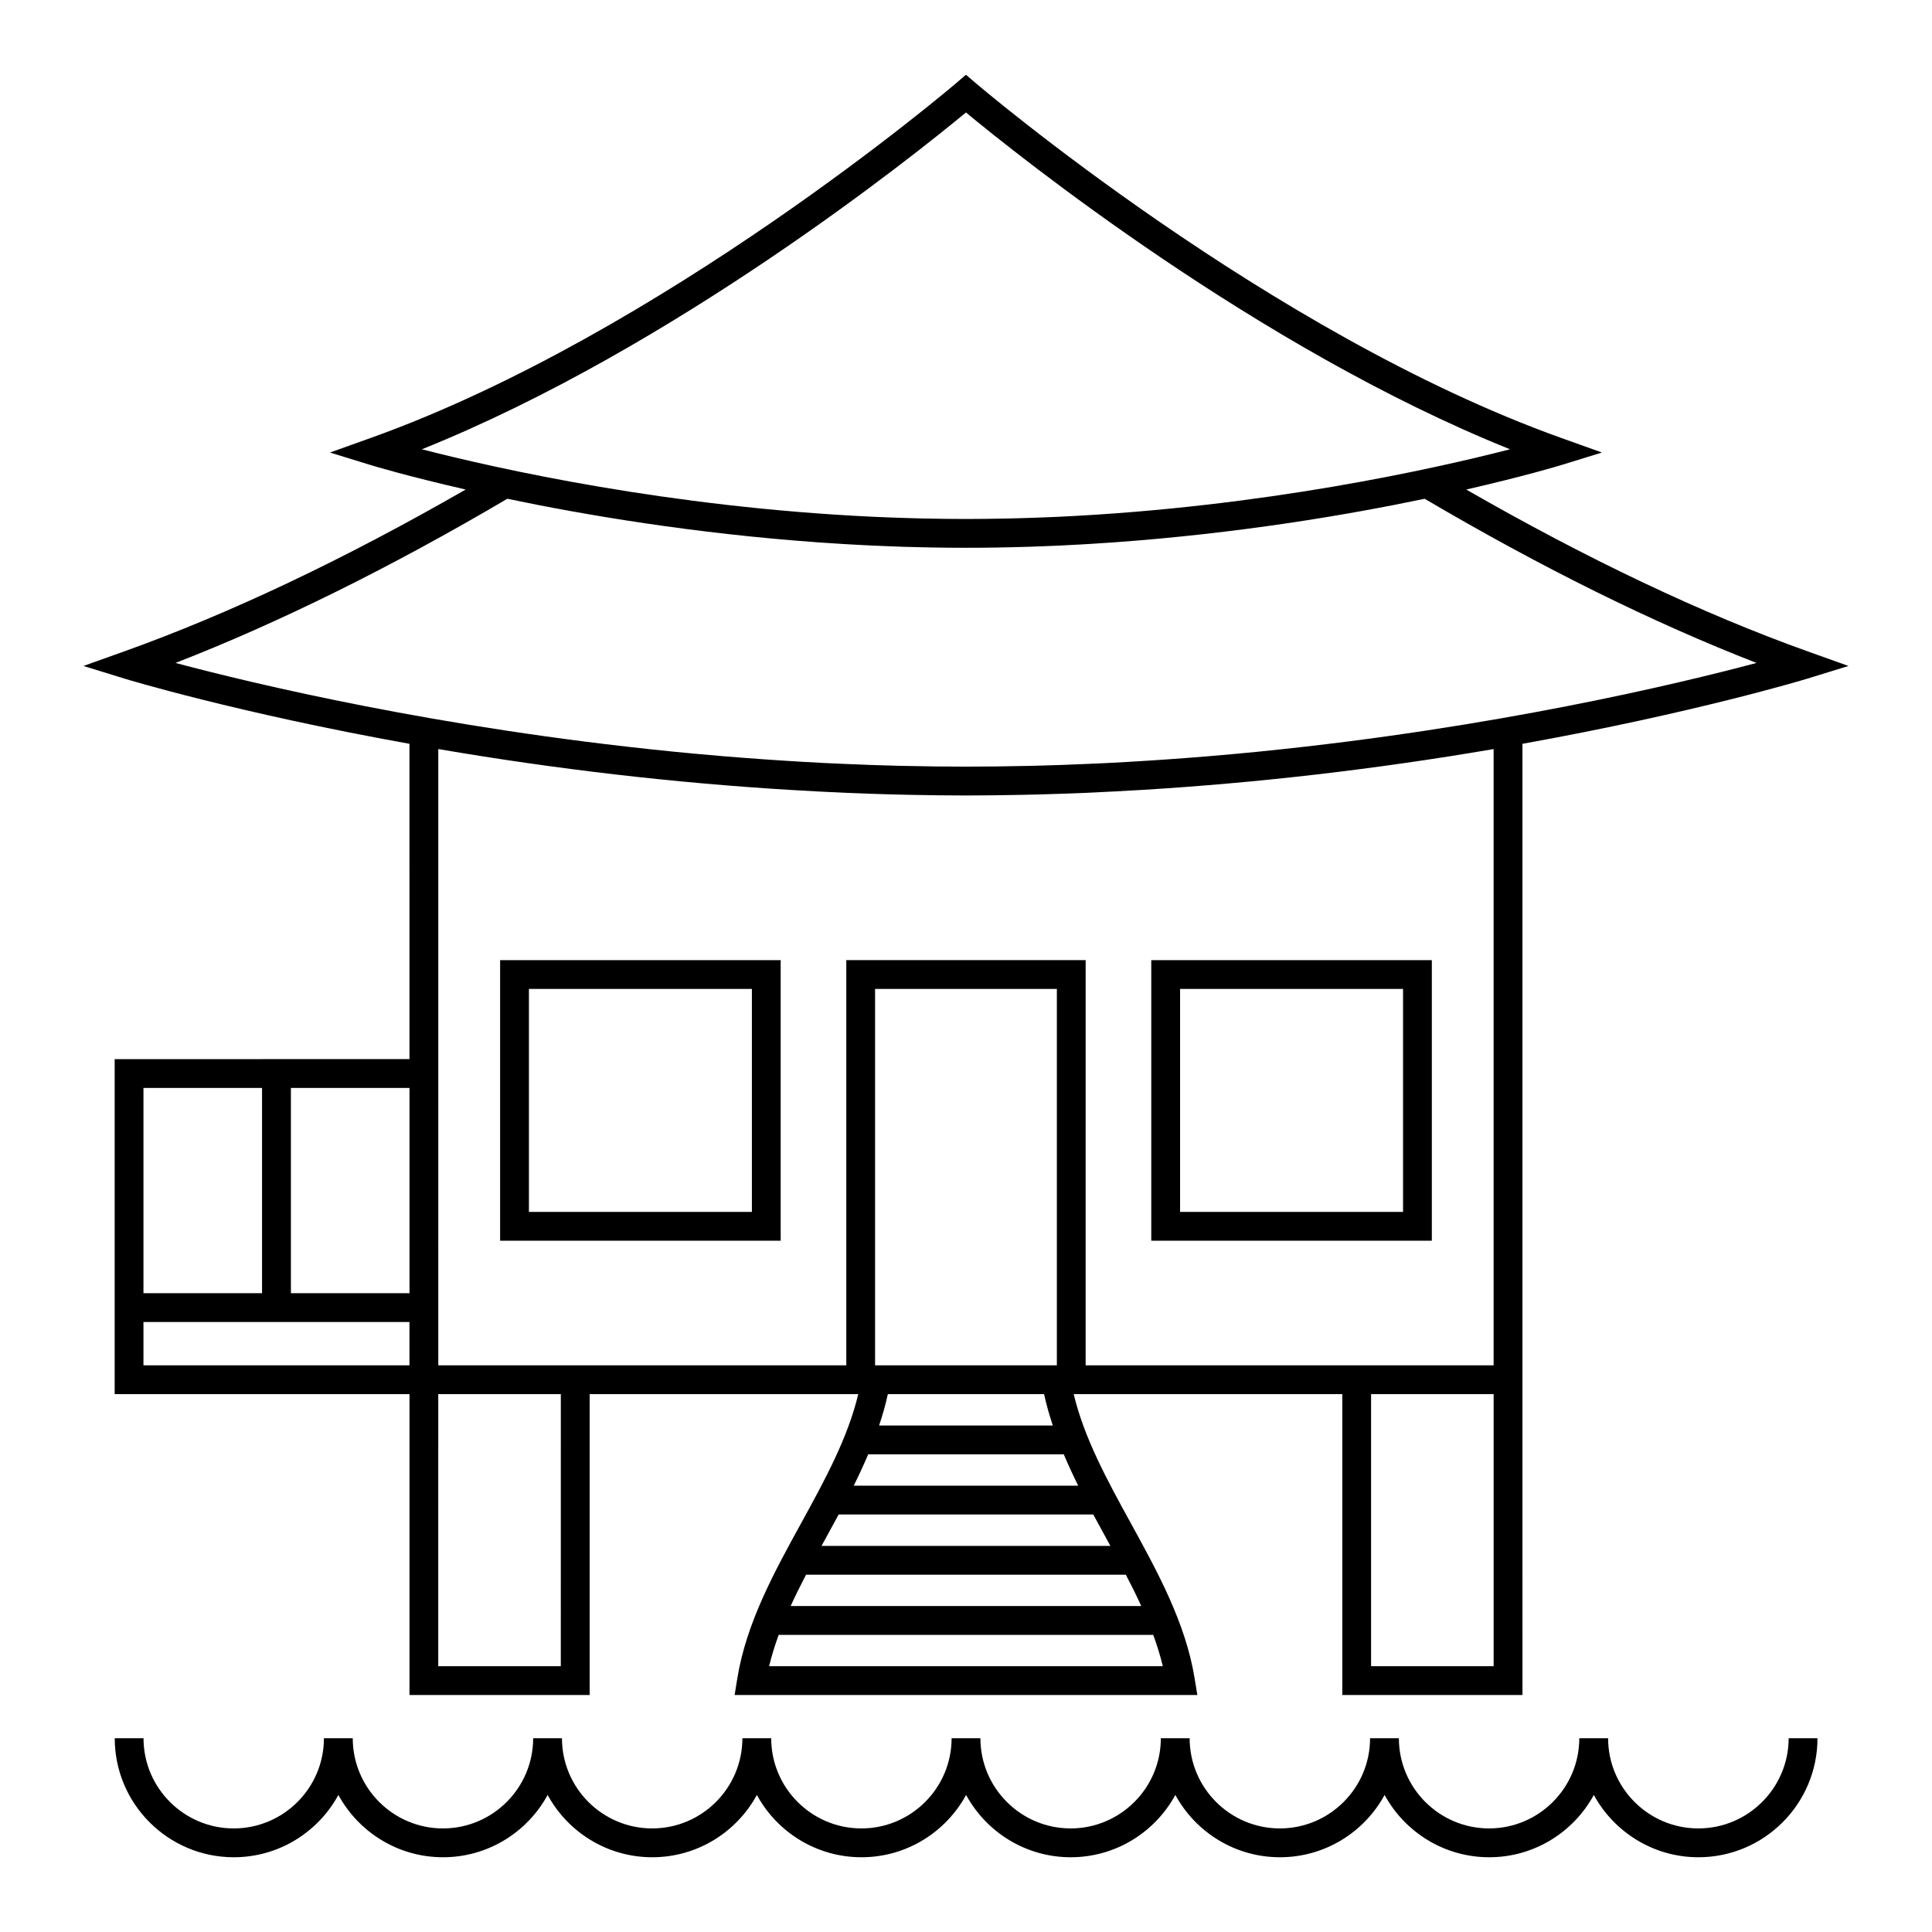
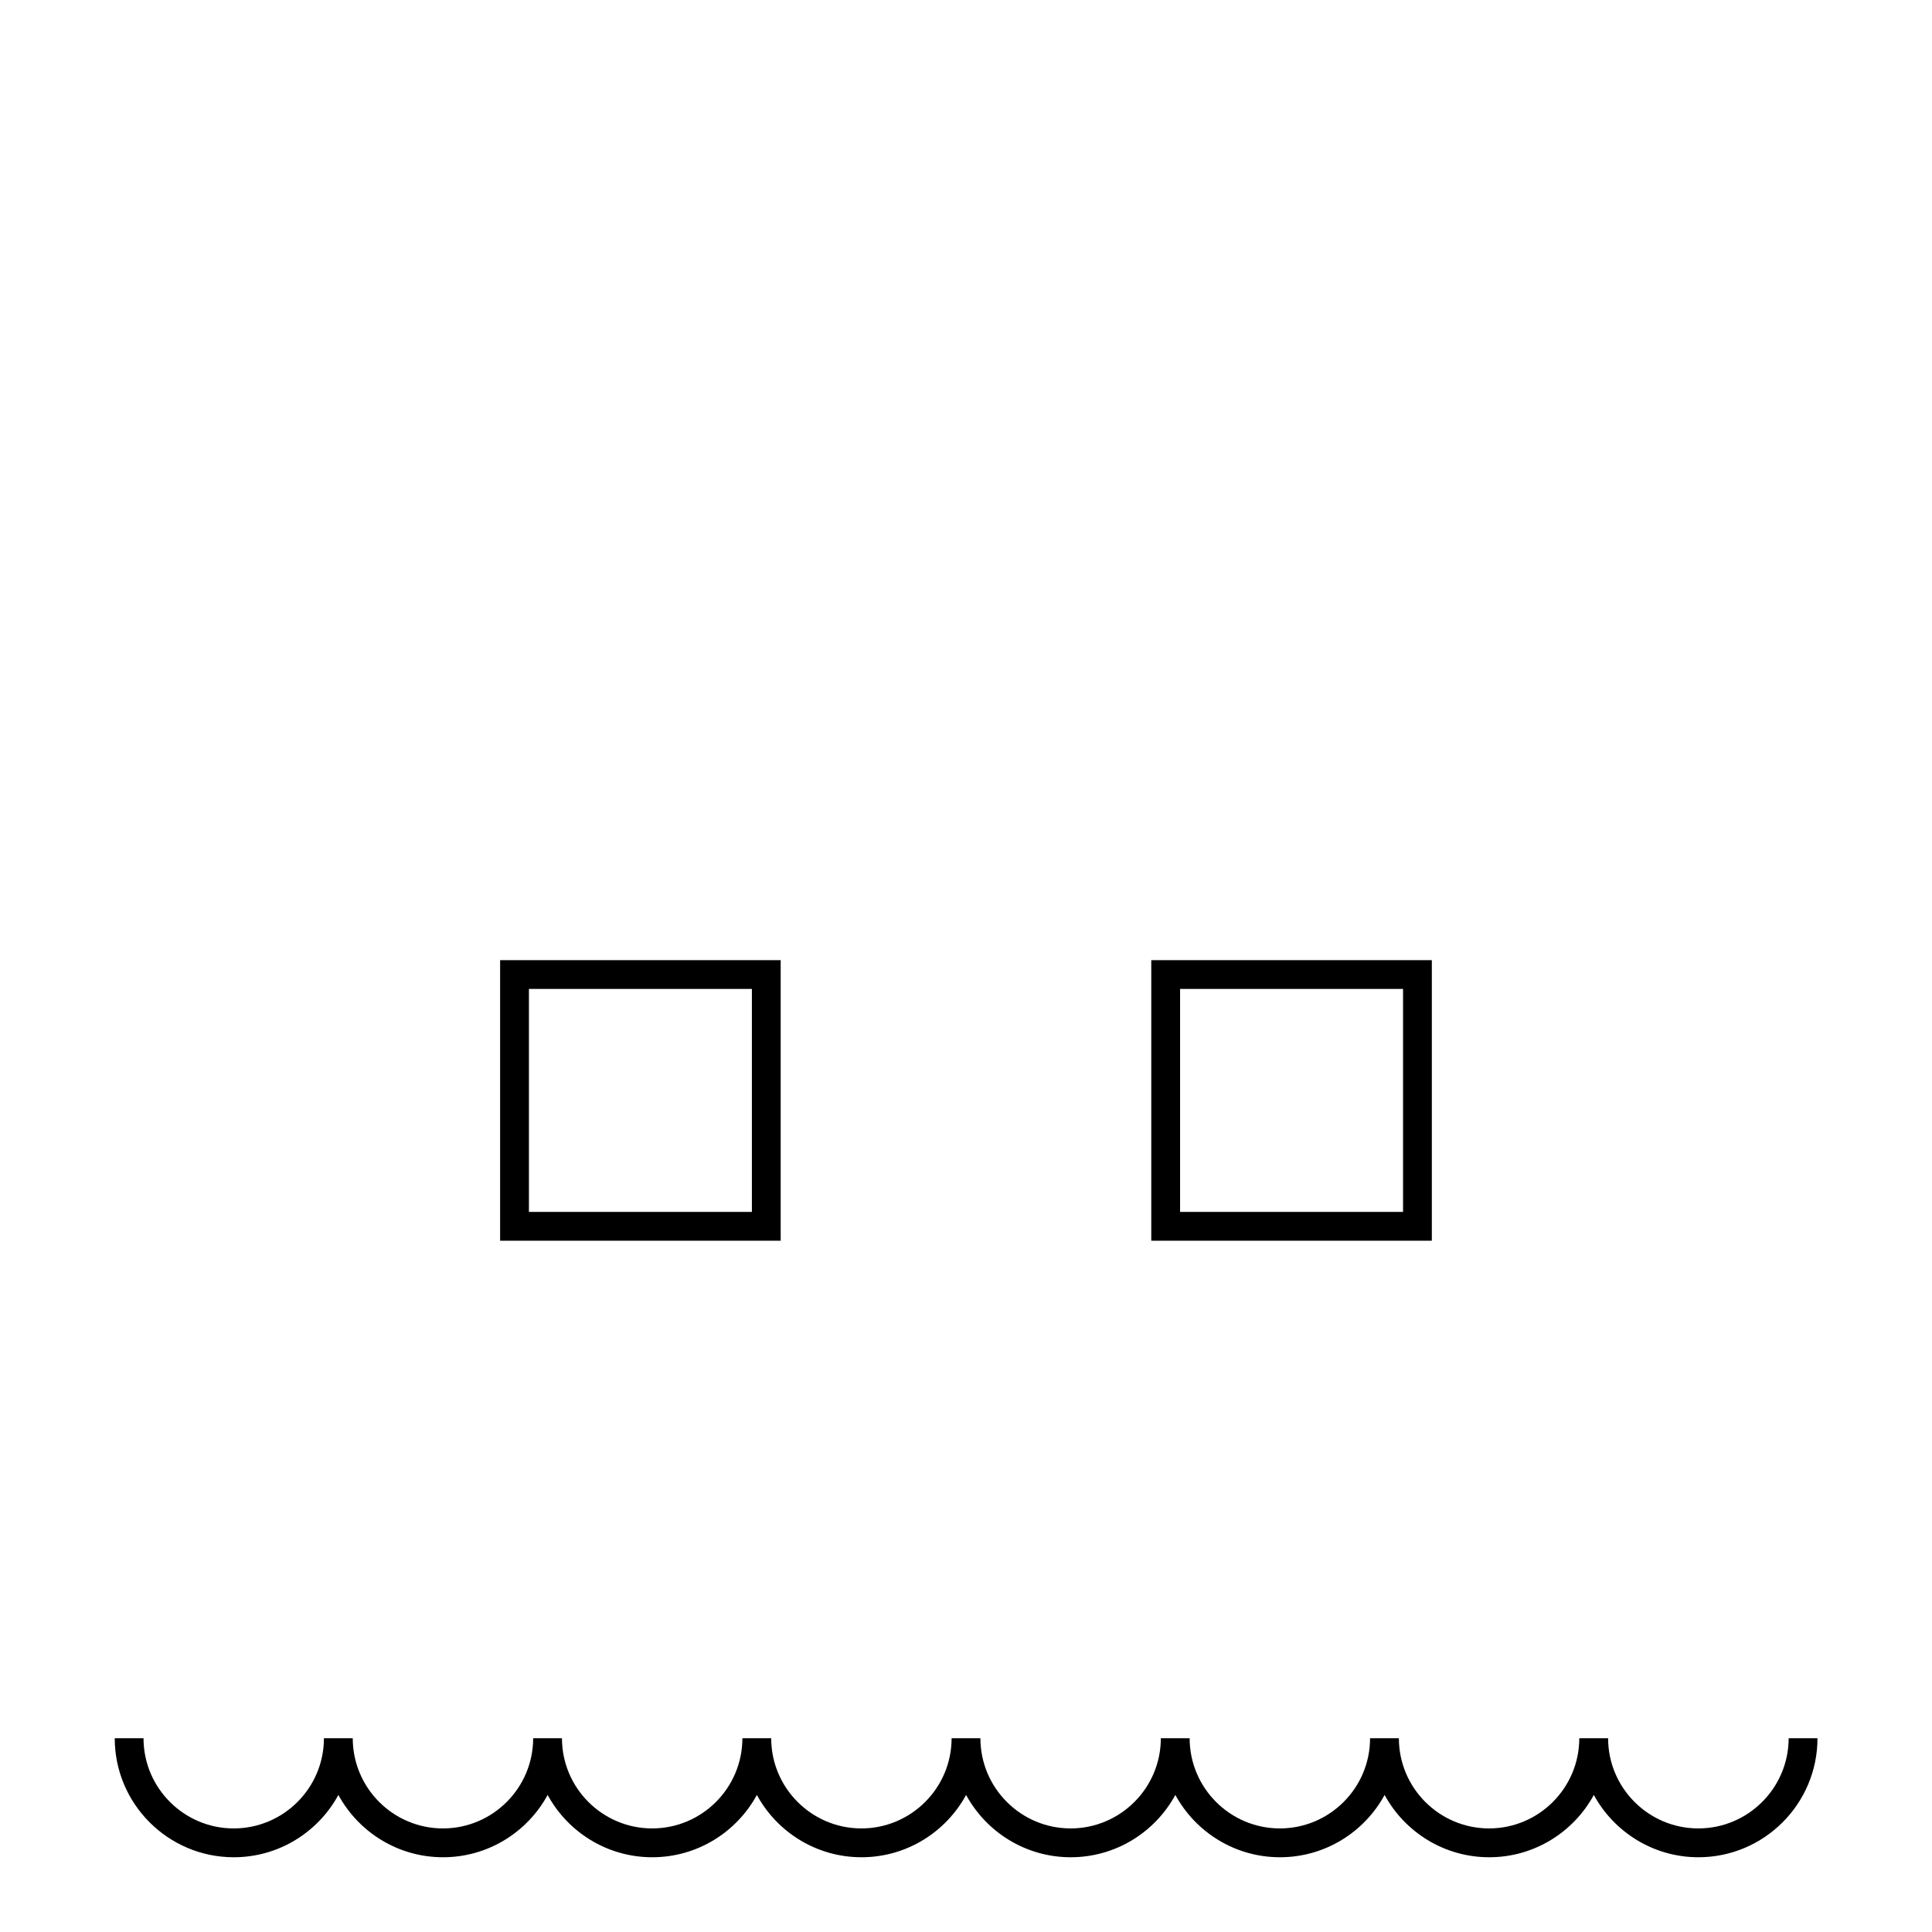
<svg xmlns="http://www.w3.org/2000/svg" fill="#000000" width="800px" height="800px" version="1.1" viewBox="144 144 512 512">
  <g>
-     <path d="m174.39 424.68v88.781h78.129v79.734h47.746v-79.738h71.184c-2.797 11.68-8.805 22.668-15.145 34.219-7.141 12.988-14.52 26.418-16.902 41.086l-0.719 4.43h122.63l-0.727-4.43c-2.387-14.664-9.766-28.098-16.898-41.086-6.344-11.551-12.348-22.539-15.145-34.219h71.184v79.734h47.742l-0.004-79.734v-172.34c45.66-8.207 74.902-17.09 75.445-17.254l10.957-3.375-10.797-3.859c-28.027-10.031-58.441-24.477-90.504-42.898 15.559-3.562 24.758-6.348 25.008-6.43l10.965-3.375-10.797-3.863c-77.309-27.664-154.49-93.465-155.27-94.125l-2.484-2.133-2.484 2.137c-0.766 0.66-77.961 66.461-155.26 94.121l-10.797 3.863 10.957 3.375c0.25 0.082 9.453 2.867 25.008 6.43-32.047 18.418-62.461 32.863-90.5 42.898l-10.797 3.859 10.957 3.375c0.535 0.172 29.781 9.047 75.441 17.254l0.004 83.559zm78.129 62.031h-31.426v-54.398h31.426zm-70.5-54.398h31.426v54.395l-31.426 0.004zm0 73.512v-11.48h70.492v11.48zm110.6 79.734h-32.477l0.004-72.102h32.477zm131.46-79.734h-48.176v-99.75h48.176zm5.656 31.891h-59.488c1.367-2.742 2.644-5.512 3.84-8.312h51.82c1.184 2.801 2.469 5.574 3.828 8.312zm16.711 31.902h-92.918c1.266-2.769 2.641-5.535 4.09-8.309h84.746c1.441 2.773 2.824 5.539 4.082 8.309zm-98.621 15.941c0.672-2.801 1.535-5.566 2.539-8.305h99.258c0.996 2.734 1.867 5.508 2.535 8.305zm90.441-31.883h-76.555c0.422-0.777 0.848-1.547 1.281-2.328 1.09-1.996 2.18-3.988 3.266-6h67.465c1.09 2.012 2.18 4.012 3.269 6 0.43 0.781 0.855 1.555 1.273 2.328zm-15.258-31.906h-46.039c0.91-2.731 1.719-5.496 2.316-8.309h41.406c0.609 2.812 1.41 5.578 2.316 8.309zm116.82 63.789h-32.477v-72.102h32.477zm-139.84-411.75c13.238 10.957 77.242 62.367 144.18 89.254-20.102 5.176-65.395 15.324-119.44 17.879-0.781 0.035-1.578 0.066-2.367 0.102-2.812 0.117-5.629 0.215-8.48 0.293-0.977 0.023-1.961 0.055-2.941 0.074-3.629 0.074-7.269 0.125-10.957 0.125-3.68 0-7.332-0.051-10.953-0.125-0.988-0.02-1.969-0.051-2.953-0.074-2.84-0.074-5.668-0.176-8.465-0.293-0.797-0.035-1.586-0.066-2.383-0.102-54.035-2.555-99.324-12.707-119.43-17.879 66.945-26.879 130.95-78.293 144.19-89.254zm-121.54 102.37c20.723 4.336 49.418 9.176 82.176 11.539 0.289 0.02 0.562 0.039 0.852 0.059 2 0.141 4.019 0.273 6.047 0.395 0.828 0.051 1.656 0.102 2.488 0.141 1.691 0.098 3.394 0.188 5.109 0.266 1.219 0.059 2.449 0.105 3.68 0.152 1.445 0.059 2.887 0.117 4.336 0.168 1.637 0.055 3.285 0.09 4.934 0.125 1.133 0.023 2.258 0.059 3.394 0.074 2.832 0.051 5.672 0.074 8.531 0.074 2.863 0 5.707-0.023 8.523-0.074 1.148-0.016 2.266-0.051 3.402-0.074 1.641-0.039 3.293-0.074 4.926-0.125 1.457-0.047 2.902-0.105 4.344-0.168 1.23-0.051 2.457-0.098 3.68-0.152 1.715-0.082 3.41-0.172 5.109-0.266 0.832-0.047 1.664-0.098 2.488-0.141 2.031-0.121 4.047-0.25 6.047-0.395 0.293-0.02 0.574-0.039 0.863-0.059 32.758-2.363 61.445-7.199 82.168-11.539 30.945 18.211 60.469 32.816 87.949 43.508-20.949 5.578-69.598 17.215-130.91 23.402-0.516 0.051-1.023 0.105-1.535 0.16-4.277 0.418-8.625 0.816-13.012 1.18-1.996 0.16-3.984 0.328-5.977 0.473-3.211 0.246-6.445 0.473-9.707 0.676-3.606 0.23-7.215 0.449-10.809 0.629-1.723 0.082-3.445 0.16-5.176 0.23-4.856 0.211-9.707 0.395-14.523 0.508-0.539 0.016-1.09 0.02-1.621 0.031-5.43 0.117-10.844 0.191-16.223 0.191-5.371 0-10.785-0.07-16.219-0.191-0.539-0.012-1.09-0.016-1.621-0.031-4.82-0.117-9.672-0.297-14.535-0.508-1.723-0.07-3.445-0.145-5.152-0.23-3.602-0.18-7.215-0.398-10.82-0.629-3.254-0.207-6.484-0.43-9.684-0.676-2-0.145-4.004-0.312-6-0.473-4.387-0.367-8.727-0.762-13-1.18-0.52-0.051-1.039-0.105-1.559-0.16-61.312-6.191-109.95-17.824-130.9-23.402 27.48-10.691 57-25.289 87.938-43.508zm-18.297 66.328c31.453 5.379 62.59 8.969 93.074 10.816 2.637 0.168 5.285 0.309 7.949 0.449 2.418 0.121 4.84 0.246 7.254 0.348 4.062 0.172 8.152 0.309 12.273 0.418 1.492 0.035 2.973 0.07 4.453 0.105 4.918 0.098 9.848 0.168 14.836 0.168 4.977 0 9.914-0.07 14.82-0.168 1.496-0.031 2.996-0.066 4.5-0.105 4.082-0.105 8.137-0.246 12.156-0.414 2.481-0.105 4.957-0.227 7.453-0.359 2.606-0.133 5.199-0.277 7.777-0.434 30.504-1.848 61.652-5.438 93.129-10.82v163.32h-108.12l0.004-107.38h-63.43v107.38h-108.13v-19.113l0.004-62.031z" />
    <path d="m523.45 398.45h-74.352v74.352h74.352zm-7.633 66.719h-59.082v-59.094h59.086v59.094z" />
    <path d="m350.89 398.45h-74.352v74.352h74.352zm-7.637 66.719h-59.082v-59.094h59.086v59.094z" />
    <path d="m594.07 628.55c-13.18 0-23.906-10.723-23.906-23.902h-7.637c0 13.18-10.723 23.902-23.902 23.902-13.184 0-23.906-10.723-23.906-23.902h-7.637c0 13.18-10.727 23.902-23.906 23.902-13.184 0-23.91-10.723-23.91-23.902h-7.633c0 13.18-10.727 23.902-23.906 23.902-13.184 0-23.91-10.723-23.91-23.902h-7.633c0 13.18-10.727 23.902-23.906 23.902-13.18 0-23.906-10.723-23.906-23.902h-7.633c0 13.18-10.727 23.902-23.91 23.902-13.18 0-23.906-10.723-23.906-23.902h-7.633c0 13.18-10.727 23.902-23.906 23.902-13.184 0-23.906-10.723-23.906-23.902h-7.637c0 13.18-10.727 23.902-23.906 23.902-13.18 0-23.906-10.723-23.906-23.902l-7.629 0.004c0 17.387 14.152 31.539 31.543 31.539 11.957 0 22.371-6.68 27.727-16.512 5.352 9.828 15.77 16.512 27.727 16.512 11.949 0 22.375-6.68 27.727-16.512 5.344 9.828 15.77 16.512 27.719 16.512 11.957 0 22.375-6.68 27.73-16.512 5.344 9.828 15.766 16.512 27.719 16.512 11.957 0 22.371-6.68 27.727-16.512 5.352 9.828 15.77 16.512 27.727 16.512 11.949 0 22.371-6.68 27.727-16.512 5.352 9.828 15.77 16.512 27.727 16.512 11.949 0 22.371-6.68 27.727-16.512 5.352 9.828 15.77 16.512 27.727 16.512 11.949 0 22.375-6.68 27.719-16.512 5.356 9.828 15.773 16.512 27.727 16.512 17.391 0 31.543-14.152 31.543-31.539h-7.637c-0.023 13.18-10.746 23.898-23.93 23.898z" />
  </g>
</svg>